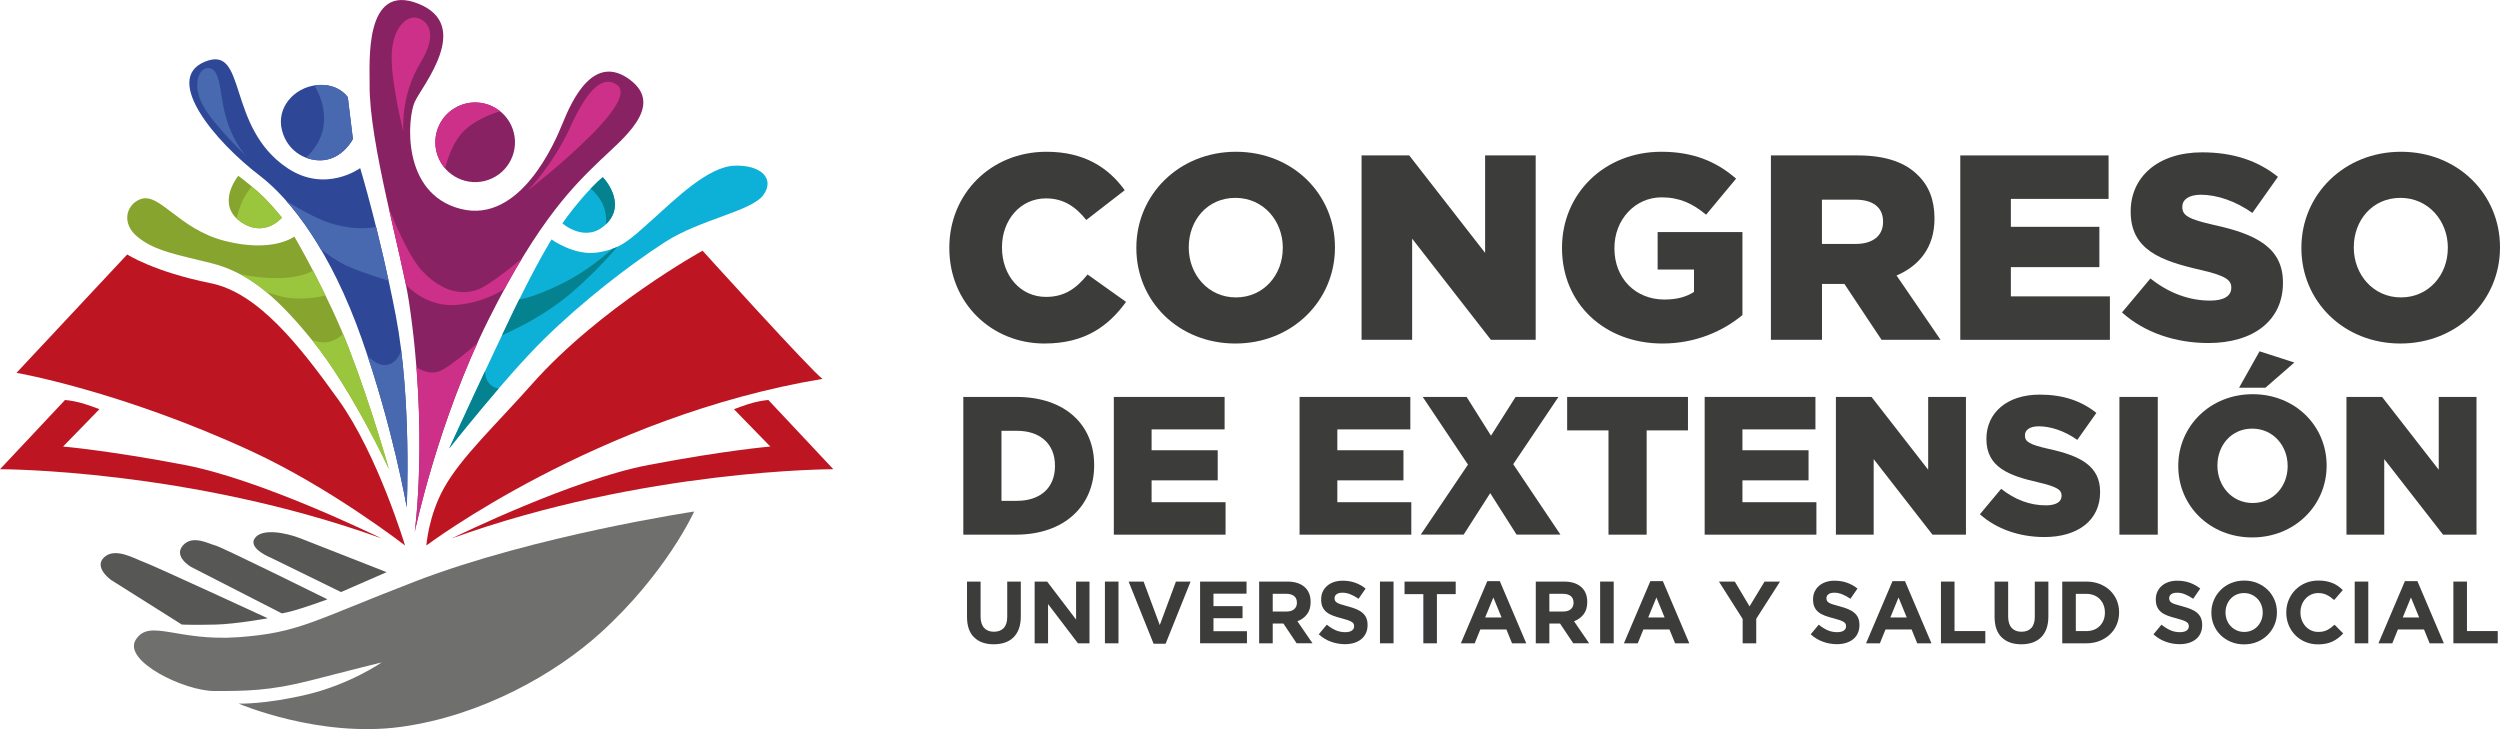
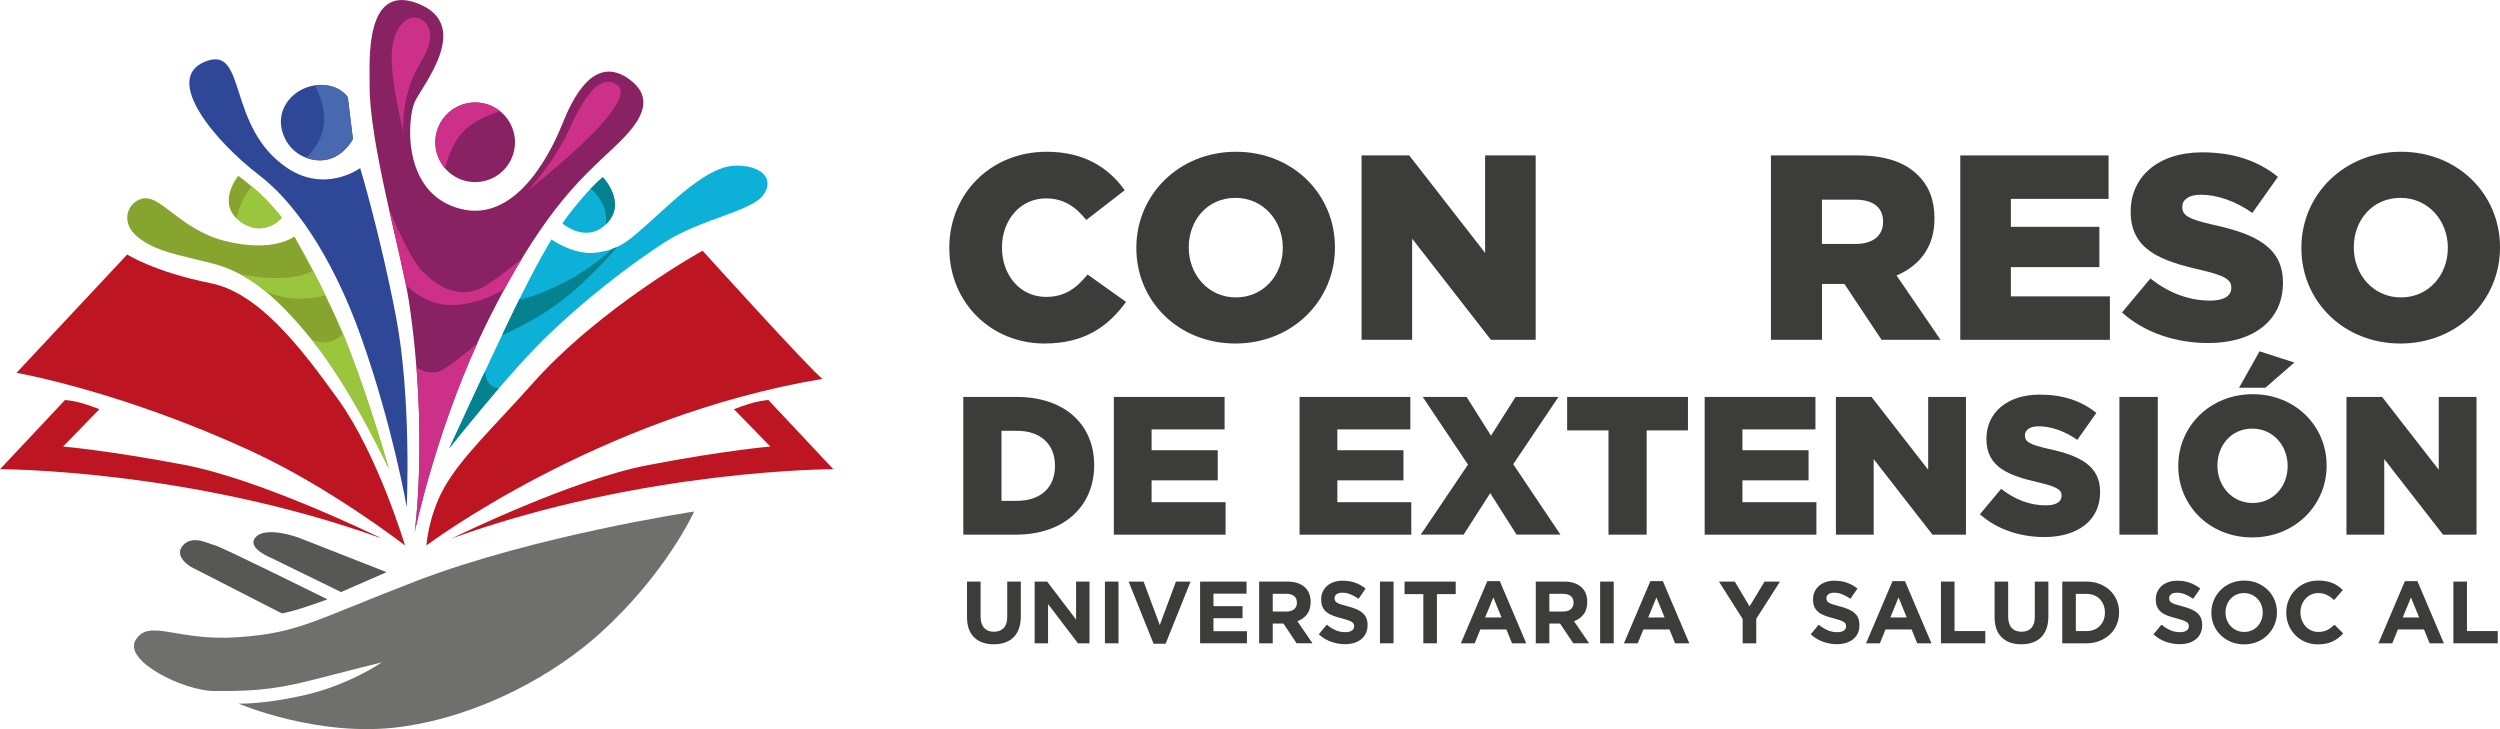
<svg xmlns="http://www.w3.org/2000/svg" id="Capa_2" viewBox="0 0 777.03 226.63">
  <defs>
    <style>.cls-1{fill:#882263;}.cls-2{fill:#575756;}.cls-3{clip-path:url(#clippath-2);}.cls-4{fill:#cd3089;}.cls-5{clip-path:url(#clippath-6);}.cls-6{fill:#4869b0;}.cls-7{clip-path:url(#clippath-7);}.cls-8{fill:#0db1d7;}.cls-9{clip-path:url(#clippath-1);}.cls-10{clip-path:url(#clippath-4);}.cls-11{fill:#9ac63d;}.cls-12{fill:#3c3c3b;}.cls-13{fill:#6f6f6e;}.cls-14{clip-path:url(#clippath);}.cls-15{clip-path:url(#clippath-3);}.cls-16{clip-path:url(#clippath-5);}.cls-17{fill:#2e4797;}.cls-18{fill:#87a42e;}.cls-19{fill:#bd1622;}.cls-20{fill:#048290;}</style>
    <clipPath id="clippath">
      <path class="cls-18" d="m74.74,68.88c7.46,5.31,12.89-1.24,12.89-1.24,0,0-3.96-4.98-7.58-8.14-3.62-3.17-5.99-4.86-5.99-4.86,0,0-7.13,8.69.68,14.25Z" />
    </clipPath>
    <clipPath id="clippath-1">
      <path class="cls-18" d="m108.55,108.57c-6.78-17.53-17.07-35.05-17.07-35.05,0,0-6.61,5.18-21.6,1.36-14.59-3.72-20.35-15.49-26.46-12.89-4.29,1.83-5.65,7.46-.79,11.53,5.47,4.58,12.66,5.65,22.95,8.25,10.29,2.6,19,8.59,31.43,23.97,12.44,15.38,23.86,40.03,23.86,40.03,0,0-5.54-19.68-12.33-37.2Z" />
    </clipPath>
    <clipPath id="clippath-2">
-       <path class="cls-17" d="m123.03,98.16c-4.98-25.78-11.08-45.91-11.08-45.91,0,0-10.74,7.92-22.61,0-19.21-12.81-12.34-38.68-25.78-33.02-12.89,5.43,3.28,24.76,17.07,35.28,10.02,7.64,22.28,23.82,31.78,50.73,9.7,27.48,14.01,52.4,14.01,52.4,0,0,1.58-33.7-3.39-59.48Z" />
-     </clipPath>
+       </clipPath>
    <clipPath id="clippath-3">
      <path class="cls-17" d="m100.64,49.77c6.11-.68,9.05-6.56,9.05-6.56l-1.58-13s-2.94-4.52-9.84-3.73c-6.9.79-12.44,7.01-10.63,14.02,1.81,7.01,8.14,9.81,13,9.27Z" />
    </clipPath>
    <clipPath id="clippath-4">
      <circle class="cls-1" cx="147.68" cy="44.23" r="12.38" transform="translate(-6.31 51.37) rotate(-19.33)" />
    </clipPath>
    <clipPath id="clippath-5">
      <path class="cls-1" d="m195.82,24.8c-11.22-8.4-17.96,6.08-21.01,13.66-2.27,5.63-13.12,31.21-31.66,26.46-18.54-4.75-16.51-28.27-14.25-33.24,2.26-4.98,18.09-23.75,1.13-30.53-16.96-6.78-15.07,18.53-15.15,25.1-.23,17.87,10.1,53.41,12.21,67.39,6.11,40.48,1.81,71.69,1.81,71.69,0,0,7.18-34.47,23.01-66.13,15.83-31.66,27.32-42.27,34.64-49.37,6.68-6.47,20.25-16.8,9.26-25.03Z" />
    </clipPath>
    <clipPath id="clippath-6">
      <path class="cls-8" d="m188.61,69.44c6.33-6.56-1.24-14.36-1.24-14.36,0,0-2.15,1.53-6.6,6.67-3.89,4.5-5.96,7.69-5.96,7.69,0,0,7.46,6.56,13.8,0Z" />
    </clipPath>
    <clipPath id="clippath-7">
      <path class="cls-8" d="m228.26,51.5c-8.14.3-18.24,10.25-25.63,16.89-7.39,6.63-9.95,9.05-17.04,10.1-7.09,1.06-14.17-4.07-14.17-4.07,0,0-4.37,6.94-11.61,21.86-7.24,14.93-20.2,43.12-20.2,43.12,0,0,17.19-21.86,29.25-33.77,12.06-11.91,26.53-23.07,37.69-30.3,11.16-7.24,27.14-9.65,30.76-14.78,3.62-5.13-.9-9.35-9.05-9.05Z" />
    </clipPath>
  </defs>
  <g id="Capa_1-2">
    <path class="cls-19" d="m125.89,169.55s-8.44-28.19-20.66-45.23c-12.21-17.04-25.02-33.32-39.73-36.29-17.77-3.58-25.96-8.94-25.96-8.94L5.13,115.88s32.26,5.58,72.82,24.27c24.93,11.49,47.94,29.4,47.94,29.4Z" />
    <path class="cls-19" d="m19.6,138.79l11.31-11.61s-3.92-1.51-6.33-2.11-4.37-.75-4.37-.75L0,145.84s58.83-.08,118.65,21.52c-1.97-.94-37.54-18.32-61.21-22.84-23.67-4.52-37.84-5.73-37.84-5.73Z" />
    <path class="cls-19" d="m132.52,169.55s.62-9.12,5.43-17.79c5.38-9.7,16.14-19.67,27.36-32.34,21.26-23.98,53.06-41.5,53.06-41.5,0,0,33.91,37.5,37.28,39.84-69.76,11.61-123.13,51.79-123.13,51.79Z" />
    <path class="cls-19" d="m239.42,138.79l-11.31-11.61s3.92-1.51,6.33-2.11,4.37-.75,4.37-.75l20.2,21.52s-58.83-.08-118.65,21.52c1.97-.94,37.54-18.32,61.21-22.84,23.67-4.52,37.84-5.73,37.84-5.73Z" />
    <path class="cls-18" d="m74.74,68.88c7.46,5.31,12.89-1.24,12.89-1.24,0,0-3.96-4.98-7.58-8.14-3.62-3.17-5.99-4.86-5.99-4.86,0,0-7.13,8.69.68,14.25Z" />
    <g class="cls-14">
      <path class="cls-11" d="m73.05,70.95s.45-4.52,2.15-8.16,4.17-6.18,4.17-6.18c0,0,5.21,5.03,7.93,8.08l2.72,3.05s-5.31,4.64-8.48,5.43-8.48-2.22-8.48-2.22Z" />
    </g>
    <path class="cls-18" d="m108.55,108.57c-6.78-17.53-17.07-35.05-17.07-35.05,0,0-6.61,5.18-21.6,1.36-14.59-3.72-20.35-15.49-26.46-12.89-4.29,1.83-5.65,7.46-.79,11.53,5.47,4.58,12.66,5.65,22.95,8.25,10.29,2.6,19,8.59,31.43,23.97,12.44,15.38,23.86,40.03,23.86,40.03,0,0-5.54-19.68-12.33-37.2Z" />
    <g class="cls-9">
      <path class="cls-11" d="m64.79,82.66s13.46,4.7,24.54,3.63c8.07-.78,9.72-3.63,9.72-3.63l3.84,8.49s-3.96,2.04-11.99,1.58-26.12-10.07-26.12-10.07Z" />
      <path class="cls-11" d="m91.7,102.23s5.88,5.65,11.19,3.84c4.1-1.4,4.52-3.84,4.52-3.84,0,0,2.6,5.31,6.9,16.96,4.3,11.65,9.05,32,9.05,32l-2.49-2.49s-8.71-17.9-13.34-24.39c-4.64-6.48-15.83-22.09-15.83-22.09Z" />
    </g>
    <path class="cls-17" d="m123.03,98.16c-4.98-25.78-11.08-45.91-11.08-45.91,0,0-10.74,7.92-22.61,0-19.21-12.81-12.34-38.68-25.78-33.02-12.89,5.43,3.28,24.76,17.07,35.28,10.02,7.64,22.28,23.82,31.78,50.73,9.7,27.48,14.01,52.4,14.01,52.4,0,0,1.58-33.7-3.39-59.48Z" />
    <g class="cls-3">
      <path class="cls-6" d="m119.18,69.89s-5.2,2.37-14.7,0c-9.5-2.37-23.07-12.66-23.07-12.66l13.46,16.28s7.24,6.56,13,9.15c5.77,2.59,15.49,5.37,15.49,5.37l-4.18-18.15Z" />
      <path class="cls-6" d="m77.08,49.05s.04.04.04.04c0,0-.01-.01-.04-.04Z" />
      <path class="cls-6" d="m69.2,31.84c-1.01-6.29-1.47-10.57-4.41-10.69s-5.2,4.98-1.81,11.42c3.28,6.23,13.41,15.83,14.1,16.47-.49-.47-6.07-5.97-7.88-17.21Z" />
      <path class="cls-6" d="m127.66,131.18c-.23-16.51-2.26-26.23-2.26-26.23,0,0-.24,8.02-5.43,8.48s-9.72-8.48-9.72-8.48c0,0,9.39,29.51,11.31,37.09,1.92,7.58,5.1,17.75,5.1,17.75,0,0,1.23-12.1,1-28.61Z" />
    </g>
    <path class="cls-17" d="m100.64,49.77c6.11-.68,9.05-6.56,9.05-6.56l-1.58-13s-2.94-4.52-9.84-3.73c-6.9.79-12.44,7.01-10.63,14.02,1.81,7.01,8.14,9.81,13,9.27Z" />
    <g class="cls-15">
      <path class="cls-6" d="m95.55,24.21c.79.11,5.88,6.22,5.09,14.36-.79,8.14-8.59,12.91-8.59,12.91,0,0,14.13,1.35,17.64-1.65l3.51-3.01-2.15-16.74s-1.7-3.05-3.96-4.52-11.53-1.36-11.53-1.36Z" />
    </g>
    <circle class="cls-1" cx="147.68" cy="44.23" r="12.38" transform="translate(-6.31 51.37) rotate(-19.33)" />
    <g class="cls-10">
      <path class="cls-4" d="m137.73,55.08s1.58-9.95,6.78-14.7c5.2-4.75,12.91-6.33,12.91-6.33,0,0-10.31-10.4-19.69-2.2-9.39,8.2,0,23.24,0,23.24Z" />
    </g>
    <path class="cls-1" d="m195.82,24.8c-11.22-8.4-17.96,6.08-21.01,13.66-2.27,5.63-13.12,31.21-31.66,26.46-18.54-4.75-16.51-28.27-14.25-33.24,2.26-4.98,18.09-23.75,1.13-30.53-16.96-6.78-15.07,18.53-15.15,25.1-.23,17.87,10.1,53.41,12.21,67.39,6.11,40.48,1.81,71.69,1.81,71.69,0,0,7.18-34.47,23.01-66.13,15.83-31.66,27.32-42.27,34.64-49.37,6.68-6.47,20.25-16.8,9.26-25.03Z" />
    <g class="cls-16">
      <path class="cls-4" d="m125.4,41.06s-4.18-16.4-3.62-24.76,4.98-11.53,7.92-10.74,6.78,4.52,1.02,13.91c-6.46,10.52-5.31,21.6-5.31,21.6Z" />
      <path class="cls-4" d="m116.69,53.5s7.92,23.52,14.36,30.53c6.45,7.01,13.34,8.03,18.43,5.54s15.6-11.65,15.6-11.65l-3.84,8.71s-7.69,7.24-19.34,8.14-17.98-8.93-17.98-8.93l-7.24-32.34Z" />
      <path class="cls-4" d="m128.11,113.32s4.3,3.51,8.25,2.15,15.38-11.78,15.38-11.78c0,0-9.5,20.6-12.66,30.09s-6.45,21.26-7.69,26.23c-1.24,4.98-3.28,10.18-3.28,10.18,0,0,.9-20.69,1.36-32.79.45-12.1-1.36-24.08-1.36-24.08Z" />
      <path class="cls-4" d="m163.96,59.27s7.8-7.64,13.46-20.13c6.91-15.25,11.65-14.66,14.36-12.76s.68,6.88-8.14,15.7-19.68,17.19-19.68,17.19Z" />
    </g>
    <path class="cls-8" d="m188.61,69.44c6.33-6.56-1.24-14.36-1.24-14.36,0,0-2.15,1.53-6.6,6.67-3.89,4.5-5.96,7.69-5.96,7.69,0,0,7.46,6.56,13.8,0Z" />
    <g class="cls-5">
      <path class="cls-20" d="m182.18,57.53s3.88,2.46,5.5,6.78,0,10.33,0,10.33c0,0,9.8-5.05,7.46-12.21-2.34-7.16-7.01-8.97-7.01-8.97l-5.96,4.07Z" />
    </g>
    <path class="cls-8" d="m228.26,51.5c-8.14.3-18.24,10.25-25.63,16.89-7.39,6.63-9.95,9.05-17.04,10.1-7.09,1.06-14.17-4.07-14.17-4.07,0,0-4.37,6.94-11.61,21.86-7.24,14.93-20.2,43.12-20.2,43.12,0,0,17.19-21.86,29.25-33.77,12.06-11.91,26.53-23.07,37.69-30.3,11.16-7.24,27.14-9.65,30.76-14.78,3.62-5.13-.9-9.35-9.05-9.05Z" />
    <g class="cls-7">
      <path class="cls-20" d="m195.47,72.36s-9.01,10.14-21.41,16.08-14.62,4.52-14.62,4.52l-5.73,12.21s13.12-4.98,23.75-14.02c10.63-9.05,18.02-18.8,18.02-18.8Z" />
      <path class="cls-20" d="m151.45,110.22s-1.96,6.11.6,8.97,6.94,1.21,6.94,1.21l-21.48,23.14,13.95-33.32Z" />
    </g>
    <path class="cls-13" d="m129.06,180.71c-31.92,12.28-36.03,15.98-55.03,17.34-19,1.36-27.59-5.88-31.81.75-4.22,6.63,15.08,15.98,24.42,15.98s17.19,0,30-3.32c12.82-3.32,22.01-5.58,22.01-5.58,0,0-9.8,6.78-23.07,9.95-13.27,3.17-21.41,2.86-21.41,2.86,0,0,24.88,10.7,50.36,7.24,25.48-3.47,48.37-16.79,61.97-29.1,20.66-18.7,29.25-37.84,29.25-37.84,0,0-49.45,7.39-86.69,21.71Z" />
    <path class="cls-2" d="m84.43,173.47l21.56,10.55,14.17-6.18s-21.86-8.59-26.69-10.48c-4.82-1.88-12.21-3.24-14.32,0-2.11,3.24,5.28,6.11,5.28,6.11Z" />
    <path class="cls-2" d="m59.33,176.18l28.27,14.47s2.11-.3,6.33-1.66c4.22-1.36,7.84-2.71,7.84-2.71,0,0-32.87-16.28-34.83-16.74-1.96-.45-7.09-3.47-10.1,0s2.49,6.63,2.49,6.63Z" />
-     <path class="cls-2" d="m66.94,194.13c6.33-.15,16.28-1.96,16.28-1.96,0,0-35.58-16.43-38.45-17.45-2.86-1.02-8.9-4.71-12.36-1.55s2.11,7.09,2.11,7.09l22.01,13.87s4.07.15,10.4,0Z" />
    <path class="cls-12" d="m295.06,77.13v-.16c0-16.7,12.85-29.8,30.21-29.8,11.71,0,19.24,4.91,24.31,11.95l-11.95,9.25c-3.27-4.09-7.04-6.71-12.53-6.71-8.02,0-13.67,6.8-13.67,15.15v.16c0,8.6,5.65,15.31,13.67,15.31,5.98,0,9.5-2.78,12.94-6.96l11.95,8.51c-5.4,7.45-12.69,12.94-25.38,12.94-16.37,0-29.55-12.53-29.55-29.64Z" />
    <path class="cls-12" d="m353.19,77.13v-.16c0-16.46,13.26-29.8,30.95-29.8s30.78,13.18,30.78,29.64v.16c0,16.46-13.26,29.8-30.95,29.8s-30.78-13.18-30.78-29.64Zm45.52,0v-.16c0-8.27-5.98-15.47-14.74-15.47s-14.49,7.04-14.49,15.31v.16c0,8.27,5.98,15.47,14.65,15.47s14.57-7.04,14.57-15.31Z" />
    <path class="cls-12" d="m423.19,48.31h14.82l23.58,30.29v-30.29h15.72v57.31h-13.92l-24.48-31.44v31.44h-15.72v-57.31Z" />
-     <path class="cls-12" d="m485.49,77.13v-.16c0-16.7,13.1-29.8,30.86-29.8,10.07,0,17.19,3.11,23.25,8.35l-9.33,11.22c-4.09-3.44-8.19-5.4-13.84-5.4-8.27,0-14.65,6.96-14.65,15.72v.16c0,9.25,6.47,15.88,15.56,15.88,3.85,0,6.79-.82,9.17-2.37v-6.96h-11.3v-11.63h26.36v25.79c-6.06,4.99-14.49,8.84-24.89,8.84-17.85,0-31.19-12.28-31.19-29.64Z" />
    <path class="cls-12" d="m550.41,48.31h27.1c8.76,0,14.82,2.29,18.67,6.22,3.36,3.27,5.08,7.7,5.08,13.34v.16c0,8.76-4.67,14.57-11.79,17.6l13.67,19.98h-18.34l-11.54-17.36h-6.96v17.36h-15.88v-57.31Zm26.36,27.51c5.4,0,8.51-2.62,8.51-6.8v-.16c0-4.5-3.27-6.8-8.6-6.8h-10.4v13.75h10.48Z" />
    <path class="cls-12" d="m609.28,48.31h46.09v13.51h-30.37v8.68h27.51v12.53h-27.51v9.09h30.78v13.51h-46.5v-57.31Z" />
    <path class="cls-12" d="m659.54,97.11l8.84-10.56c5.65,4.5,11.95,6.88,18.58,6.88,4.26,0,6.55-1.47,6.55-3.93v-.16c0-2.37-1.88-3.68-9.66-5.48-12.2-2.78-21.61-6.22-21.61-18.01v-.16c0-10.64,8.43-18.34,22.19-18.34,9.74,0,17.36,2.62,23.58,7.61l-7.94,11.22c-5.24-3.68-10.97-5.65-16.05-5.65-3.85,0-5.73,1.64-5.73,3.68v.16c0,2.62,1.96,3.77,9.91,5.57,13.18,2.87,21.37,7.12,21.37,17.85v.16c0,11.71-9.25,18.67-23.17,18.67-10.15,0-19.81-3.19-26.85-9.5Z" />
    <path class="cls-12" d="m715.3,77.13v-.16c0-16.46,13.26-29.8,30.95-29.8s30.78,13.18,30.78,29.64v.16c0,16.46-13.26,29.8-30.95,29.8s-30.78-13.18-30.78-29.64Zm45.52,0v-.16c0-8.27-5.98-15.47-14.74-15.47s-14.49,7.04-14.49,15.31v.16c0,8.27,5.98,15.47,14.65,15.47s14.57-7.04,14.57-15.31Z" />
    <path class="cls-12" d="m299.41,123.37h16.51c15.29,0,24.16,8.81,24.16,21.16v.12c0,12.35-8.99,21.53-24.4,21.53h-16.27v-42.81Zm16.69,32.29c7.09,0,11.8-3.91,11.8-10.82v-.12c0-6.85-4.71-10.82-11.8-10.82h-4.83v21.77h4.83Z" />
    <path class="cls-12" d="m346.19,123.37h34.43v10.09h-22.69v6.48h20.55v9.36h-20.55v6.79h22.99v10.09h-34.73v-42.81Z" />
    <path class="cls-12" d="m403.92,123.37h34.43v10.09h-22.69v6.48h20.55v9.36h-20.55v6.79h22.99v10.09h-34.73v-42.81Z" />
    <path class="cls-12" d="m456.27,144.41l-14.07-21.04h13.64l7.58,12.05,7.64-12.05h13.33l-14.06,20.91,14.68,21.89h-13.64l-8.19-12.9-8.26,12.9h-13.33l14.68-21.77Z" />
    <path class="cls-12" d="m499.93,133.77h-12.84v-10.4h37.55v10.4h-12.84v32.41h-11.86v-32.41Z" />
    <path class="cls-12" d="m529.83,123.37h34.43v10.09h-22.69v6.48h20.55v9.36h-20.55v6.79h22.99v10.09h-34.73v-42.81Z" />
    <path class="cls-12" d="m570.62,123.37h11.07l17.61,22.63v-22.63h11.74v42.81h-10.4l-18.28-23.48v23.48h-11.74v-42.81Z" />
    <path class="cls-12" d="m615.39,159.82l6.6-7.89c4.22,3.36,8.93,5.14,13.88,5.14,3.18,0,4.89-1.1,4.89-2.93v-.12c0-1.77-1.41-2.75-7.22-4.1-9.11-2.08-16.14-4.65-16.14-13.45v-.12c0-7.95,6.3-13.7,16.57-13.7,7.28,0,12.96,1.96,17.61,5.69l-5.93,8.38c-3.91-2.75-8.19-4.22-11.99-4.22-2.87,0-4.28,1.22-4.28,2.75v.12c0,1.96,1.47,2.81,7.4,4.16,9.85,2.14,15.96,5.32,15.96,13.33v.12c0,8.74-6.91,13.94-17.31,13.94-7.58,0-14.8-2.39-20.06-7.09Z" />
    <path class="cls-12" d="m658.74,123.37h11.92v42.81h-11.92v-42.81Z" />
    <path class="cls-12" d="m677.03,144.9v-.12c0-12.29,9.91-22.26,23.12-22.26s22.99,9.85,22.99,22.14v.12c0,12.29-9.91,22.26-23.12,22.26s-22.99-9.85-22.99-22.14Zm34,0v-.12c0-6.18-4.46-11.56-11.01-11.56s-10.82,5.26-10.82,11.44v.12c0,6.18,4.46,11.56,10.95,11.56s10.88-5.26,10.88-11.44Zm-8.74-35.71l10.82,3.49-8.99,7.83h-8.19l6.36-11.31Z" />
    <path class="cls-12" d="m729.31,123.37h11.07l17.61,22.63v-22.63h11.74v42.81h-10.4l-18.28-23.48v23.48h-11.74v-42.81Z" />
    <path class="cls-12" d="m316.69,195.4c-.39,1.08-.96,1.98-1.69,2.7-.73.72-1.62,1.26-2.66,1.62-1.04.36-2.2.53-3.48.53-2.58,0-4.6-.71-6.08-2.14-1.48-1.43-2.22-3.55-2.22-6.39v-10.96h4.22v10.85c0,1.57.37,2.75,1.1,3.55.73.8,1.74,1.19,3.04,1.19s2.31-.38,3.04-1.15c.73-.77,1.1-1.92,1.1-3.45v-10.99h4.22v10.83c0,1.46-.2,2.73-.59,3.81Z" />
    <path class="cls-12" d="m335.04,199.95l-9.29-12.2v12.2h-4.17v-19.19h3.89l8.99,11.81v-11.81h4.17v19.19h-3.59Z" />
    <path class="cls-12" d="m343.42,199.95v-19.19h4.22v19.19h-4.22Z" />
    <path class="cls-12" d="m362.28,200.09h-3.73l-7.76-19.32h4.66l5.02,13.51,5.02-13.51h4.55l-7.76,19.32Z" />
    <path class="cls-12" d="m373,199.95v-19.19h14.44v3.75h-10.28v3.89h9.04v3.75h-9.04v4.03h10.41v3.75h-14.58Z" />
    <path class="cls-12" d="m403.01,199.95l-4.11-6.14h-3.32v6.14h-4.22v-19.19h8.77c2.28,0,4.06.56,5.33,1.67,1.27,1.11,1.9,2.67,1.9,4.66v.05c0,1.55-.38,2.82-1.14,3.8-.76.98-1.75,1.7-2.97,2.15l4.69,6.85h-4.93Zm.08-12.64c0-.91-.29-1.6-.88-2.06-.59-.46-1.4-.69-2.44-.69h-4.19v5.51h4.28c1.04,0,1.84-.25,2.4-.74.56-.49.84-1.15.84-1.97v-.06Z" />
    <path class="cls-12" d="m424.53,196.81c-.34.74-.83,1.36-1.44,1.86-.62.5-1.35.89-2.21,1.15-.86.26-1.8.4-2.85.4-1.46,0-2.9-.25-4.3-.75-1.41-.5-2.69-1.27-3.84-2.32l2.49-2.99c.88.71,1.78,1.28,2.7,1.7.92.42,1.93.63,3.03.63.88,0,1.56-.16,2.04-.48.48-.32.73-.76.73-1.33v-.05c0-.27-.05-.52-.15-.73-.1-.21-.29-.41-.58-.59-.28-.18-.68-.37-1.18-.55-.5-.18-1.16-.37-1.96-.58-.97-.24-1.85-.5-2.64-.8-.79-.29-1.46-.65-2.01-1.08-.55-.43-.98-.96-1.28-1.6-.3-.64-.45-1.43-.45-2.38v-.05c0-.88.16-1.67.49-2.37.33-.7.79-1.31,1.38-1.82.59-.51,1.29-.9,2.11-1.18.82-.27,1.72-.41,2.71-.41,1.41,0,2.7.21,3.88.63,1.18.42,2.26,1.02,3.25,1.81l-2.19,3.18c-.86-.58-1.7-1.05-2.52-1.38-.82-.34-1.64-.51-2.47-.51s-1.44.16-1.85.48c-.41.32-.62.72-.62,1.19v.05c0,.31.06.58.18.81.12.23.33.43.65.62.31.18.74.36,1.28.52s1.22.36,2.05.58c.97.26,1.84.54,2.6.86.76.32,1.4.7,1.92,1.15.52.45.92.97,1.18,1.58.27.6.4,1.32.4,2.17v.06c0,.95-.17,1.79-.52,2.53Z" />
    <path class="cls-12" d="m428.91,199.95v-19.19h4.22v19.19h-4.22Z" />
    <path class="cls-12" d="m446.61,184.66v15.29h-4.22v-15.29h-5.84v-3.89h15.9v3.89h-5.84Z" />
    <path class="cls-12" d="m469.96,199.95l-1.75-4.3h-8.11l-1.75,4.3h-4.3l8.22-19.32h3.89l8.22,19.32h-4.41Zm-5.81-14.25l-2.55,6.22h5.1l-2.55-6.22Z" />
    <path class="cls-12" d="m488.99,199.95l-4.11-6.14h-3.32v6.14h-4.22v-19.19h8.77c2.28,0,4.06.56,5.33,1.67,1.27,1.11,1.9,2.67,1.9,4.66v.05c0,1.55-.38,2.82-1.14,3.8-.76.98-1.75,1.7-2.97,2.15l4.69,6.85h-4.93Zm.08-12.64c0-.91-.29-1.6-.88-2.06-.59-.46-1.4-.69-2.44-.69h-4.19v5.51h4.28c1.04,0,1.84-.25,2.4-.74.56-.49.84-1.15.84-1.97v-.06Z" />
    <path class="cls-12" d="m497.34,199.95v-19.19h4.22v19.19h-4.22Z" />
    <path class="cls-12" d="m520.64,199.95l-1.75-4.3h-8.11l-1.75,4.3h-4.3l8.22-19.32h3.89l8.22,19.32h-4.41Zm-5.81-14.25l-2.55,6.22h5.1l-2.55-6.22Z" />
    <path class="cls-12" d="m545.86,192.3v7.65h-4.22v-7.56l-7.37-11.62h4.93l4.58,7.7,4.66-7.7h4.8l-7.37,11.54Z" />
    <path class="cls-12" d="m577.43,196.81c-.34.74-.83,1.36-1.44,1.86-.62.5-1.35.89-2.21,1.15-.86.26-1.8.4-2.85.4-1.46,0-2.9-.25-4.3-.75-1.41-.5-2.69-1.27-3.84-2.32l2.49-2.99c.88.71,1.78,1.28,2.7,1.7.92.42,1.93.63,3.03.63.88,0,1.56-.16,2.04-.48.48-.32.73-.76.73-1.33v-.05c0-.27-.05-.52-.15-.73-.1-.21-.29-.41-.58-.59-.28-.18-.68-.37-1.18-.55-.5-.18-1.16-.37-1.97-.58-.97-.24-1.85-.5-2.64-.8-.79-.29-1.46-.65-2.01-1.08-.55-.43-.98-.96-1.28-1.6-.3-.64-.45-1.43-.45-2.38v-.05c0-.88.16-1.67.49-2.37.33-.7.79-1.31,1.37-1.82.59-.51,1.29-.9,2.11-1.18s1.72-.41,2.71-.41c1.41,0,2.7.21,3.88.63,1.18.42,2.26,1.02,3.25,1.81l-2.19,3.18c-.86-.58-1.7-1.05-2.52-1.38-.82-.34-1.64-.51-2.47-.51s-1.44.16-1.85.48c-.41.32-.62.72-.62,1.19v.05c0,.31.06.58.18.81.12.23.33.43.65.62.31.18.74.36,1.28.52s1.22.36,2.05.58c.97.26,1.84.54,2.6.86s1.4.7,1.92,1.15c.52.45.92.97,1.18,1.58s.4,1.32.4,2.17v.06c0,.95-.17,1.79-.52,2.53Z" />
    <path class="cls-12" d="m595.9,199.95l-1.75-4.3h-8.11l-1.75,4.3h-4.3l8.22-19.32h3.89l8.22,19.32h-4.41Zm-5.81-14.25l-2.55,6.22h5.1l-2.55-6.22Z" />
    <path class="cls-12" d="m603.27,199.95v-19.19h4.22v15.38h9.57v3.81h-13.79Z" />
    <path class="cls-12" d="m636.07,195.4c-.39,1.08-.96,1.98-1.69,2.7-.73.72-1.62,1.26-2.66,1.62-1.04.36-2.2.53-3.48.53-2.58,0-4.6-.71-6.08-2.14-1.48-1.43-2.22-3.55-2.22-6.39v-10.96h4.22v10.85c0,1.57.37,2.75,1.1,3.55.73.8,1.74,1.19,3.04,1.19s2.31-.38,3.04-1.15c.73-.77,1.1-1.92,1.1-3.45v-10.99h4.22v10.83c0,1.46-.2,2.73-.59,3.81Z" />
    <path class="cls-12" d="m657.9,194.14c-.49,1.17-1.19,2.18-2.1,3.04s-1.98,1.53-3.23,2.03c-1.25.49-2.63.74-4.12.74h-7.48v-19.19h7.48c1.5,0,2.87.24,4.12.73,1.25.48,2.33,1.16,3.23,2.01.9.86,1.6,1.87,2.1,3.03.49,1.16.74,2.42.74,3.77v.06c0,1.35-.25,2.61-.74,3.78Zm-3.67-3.78c0-.84-.14-1.62-.42-2.33s-.68-1.32-1.18-1.84c-.5-.51-1.11-.91-1.82-1.19-.71-.28-1.5-.42-2.36-.42h-3.26v11.57h3.26c.86,0,1.64-.14,2.36-.41.71-.27,1.32-.67,1.82-1.18.5-.51.9-1.11,1.18-1.81.28-.69.42-1.47.42-2.33v-.05Z" />
    <path class="cls-12" d="m683.96,196.81c-.34.74-.83,1.36-1.44,1.86-.62.5-1.35.89-2.21,1.15-.86.26-1.8.4-2.85.4-1.46,0-2.9-.25-4.3-.75-1.41-.5-2.69-1.27-3.84-2.32l2.49-2.99c.88.71,1.78,1.28,2.7,1.7.92.42,1.93.63,3.03.63.88,0,1.56-.16,2.04-.48.48-.32.73-.76.73-1.33v-.05c0-.27-.05-.52-.15-.73-.1-.21-.29-.41-.58-.59-.28-.18-.68-.37-1.18-.55-.5-.18-1.16-.37-1.97-.58-.97-.24-1.85-.5-2.64-.8-.79-.29-1.46-.65-2.01-1.08-.55-.43-.98-.96-1.28-1.6-.3-.64-.45-1.43-.45-2.38v-.05c0-.88.16-1.67.49-2.37.33-.7.79-1.31,1.37-1.82.59-.51,1.29-.9,2.11-1.18s1.72-.41,2.71-.41c1.41,0,2.7.21,3.88.63,1.18.42,2.26,1.02,3.25,1.81l-2.19,3.18c-.86-.58-1.7-1.05-2.52-1.38-.82-.34-1.64-.51-2.47-.51s-1.44.16-1.85.48c-.41.32-.62.72-.62,1.19v.05c0,.31.06.58.18.81.12.23.33.43.65.62.31.18.74.36,1.28.52s1.22.36,2.05.58c.97.26,1.84.54,2.6.86s1.4.7,1.92,1.15c.52.45.92.97,1.18,1.58s.4,1.32.4,2.17v.06c0,.95-.17,1.79-.52,2.53Z" />
    <path class="cls-12" d="m706.93,194.21c-.51,1.2-1.22,2.25-2.12,3.15s-1.98,1.62-3.23,2.14c-1.25.52-2.62.78-4.1.78s-2.84-.26-4.08-.78c-1.24-.52-2.32-1.22-3.22-2.11s-1.61-1.93-2.11-3.12c-.5-1.2-.75-2.48-.75-3.85v-.05c0-1.37.26-2.65.77-3.85.51-1.2,1.22-2.25,2.12-3.15s1.98-1.62,3.23-2.14c1.25-.52,2.62-.78,4.1-.78s2.84.26,4.08.78c1.24.52,2.32,1.22,3.22,2.11.9.89,1.61,1.93,2.11,3.12s.75,2.48.75,3.85v.06c0,1.37-.26,2.65-.77,3.85Zm-3.65-3.85c0-.82-.14-1.6-.42-2.33-.28-.73-.68-1.37-1.21-1.92-.52-.55-1.14-.98-1.85-1.3s-1.49-.48-2.33-.48-1.64.16-2.34.47c-.7.31-1.31.74-1.81,1.29-.5.55-.9,1.18-1.18,1.91-.28.72-.42,1.49-.42,2.32v.06c0,.82.14,1.6.42,2.33.28.73.68,1.37,1.21,1.92.52.55,1.13.98,1.84,1.3.7.32,1.48.48,2.34.48s1.62-.15,2.33-.47c.71-.31,1.32-.74,1.82-1.29.5-.55.89-1.18,1.18-1.91.28-.72.42-1.49.42-2.32v-.05Z" />
    <path class="cls-12" d="m726.77,198.28c-.53.42-1.11.78-1.74,1.08s-1.32.53-2.07.69c-.75.15-1.59.23-2.52.23-1.41,0-2.71-.26-3.92-.77s-2.25-1.21-3.12-2.1c-.88-.89-1.56-1.93-2.06-3.14-.49-1.21-.74-2.49-.74-3.86v-.05c0-1.37.25-2.65.74-3.85.49-1.2,1.18-2.25,2.06-3.15s1.93-1.62,3.15-2.14c1.22-.52,2.58-.78,4.06-.78.89,0,1.71.07,2.45.22.74.15,1.41.35,2.01.6.6.26,1.16.57,1.67.93s.99.77,1.43,1.21l-2.69,3.1c-.75-.68-1.51-1.21-2.29-1.59-.78-.38-1.65-.58-2.62-.58-.8,0-1.55.16-2.23.47-.69.31-1.27.74-1.77,1.29-.49.55-.88,1.18-1.15,1.91-.27.72-.41,1.49-.41,2.32v.06c0,.82.14,1.6.41,2.33.27.73.65,1.37,1.14,1.92.48.55,1.07.98,1.75,1.3.68.32,1.44.48,2.26.48,1.1,0,2.02-.2,2.78-.6.76-.4,1.51-.95,2.26-1.64l2.69,2.71c-.49.53-1.01,1-1.54,1.42Z" />
-     <path class="cls-12" d="m731.87,199.95v-19.19h4.22v19.19h-4.22Z" />
    <path class="cls-12" d="m755.16,199.95l-1.75-4.3h-8.11l-1.75,4.3h-4.3l8.22-19.32h3.89l8.22,19.32h-4.41Zm-5.81-14.25l-2.55,6.22h5.1l-2.55-6.22Z" />
    <path class="cls-12" d="m762.54,199.95v-19.19h4.22v15.38h9.57v3.81h-13.79Z" />
  </g>
</svg>